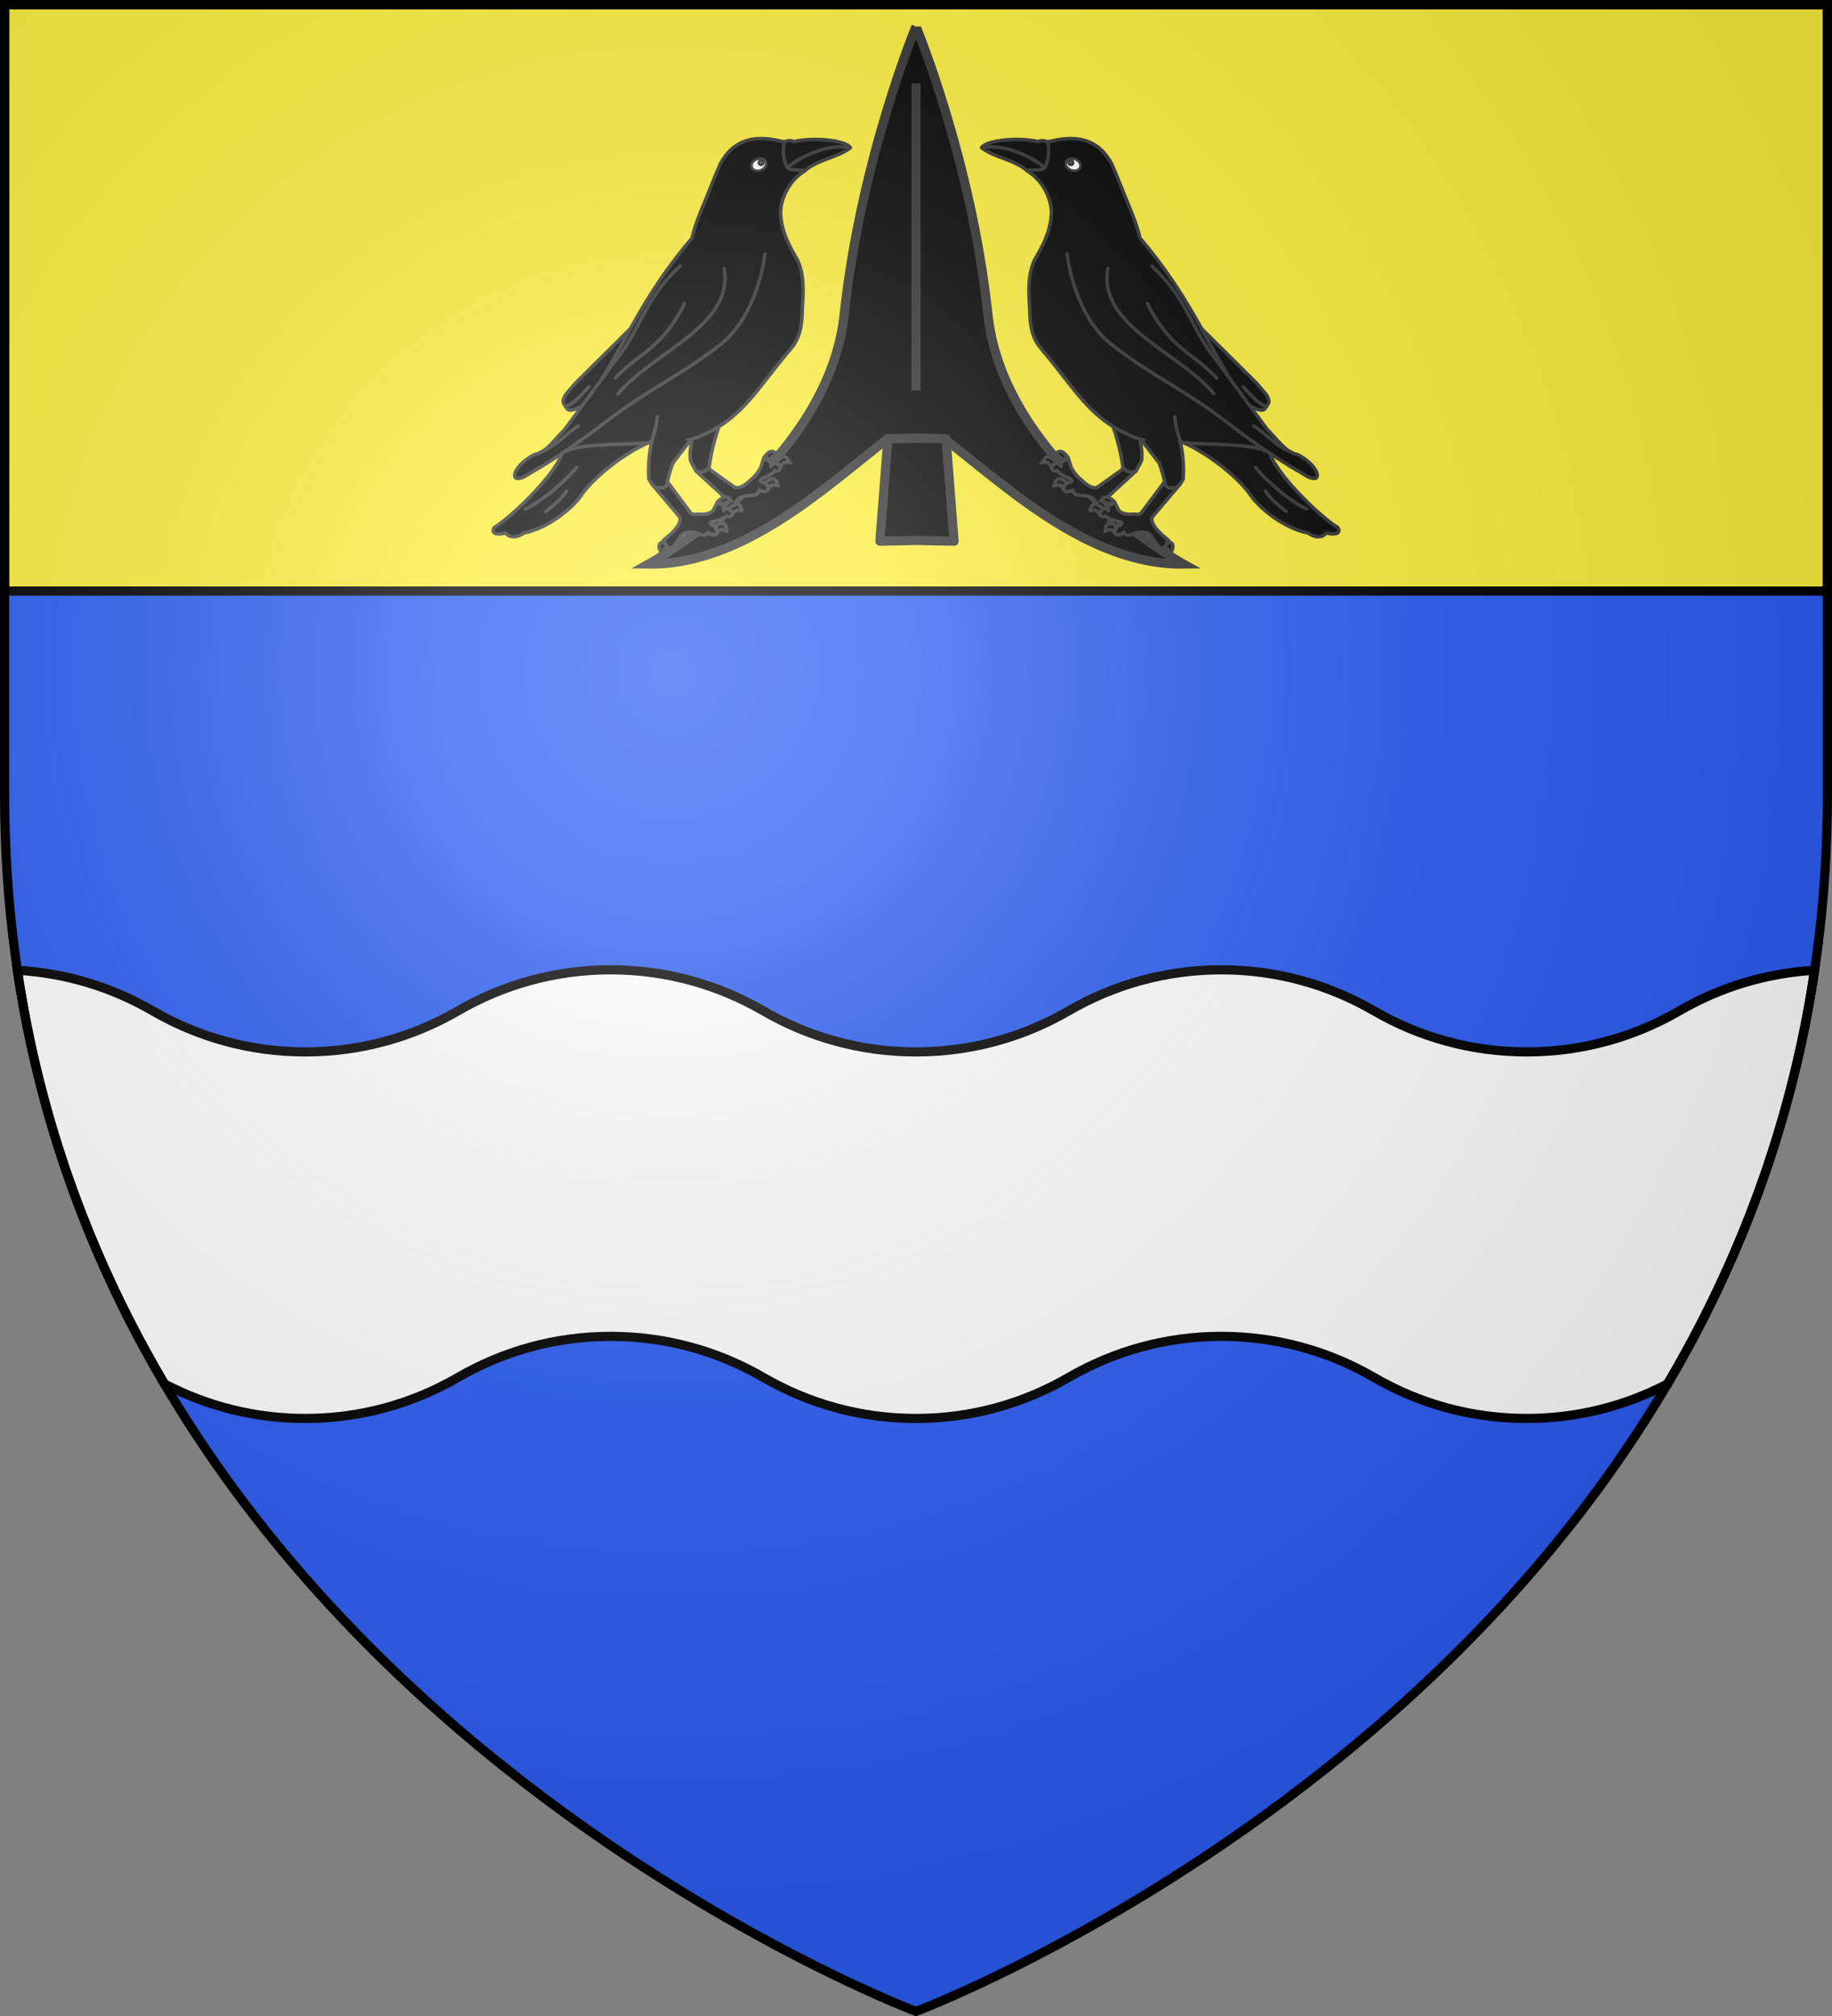
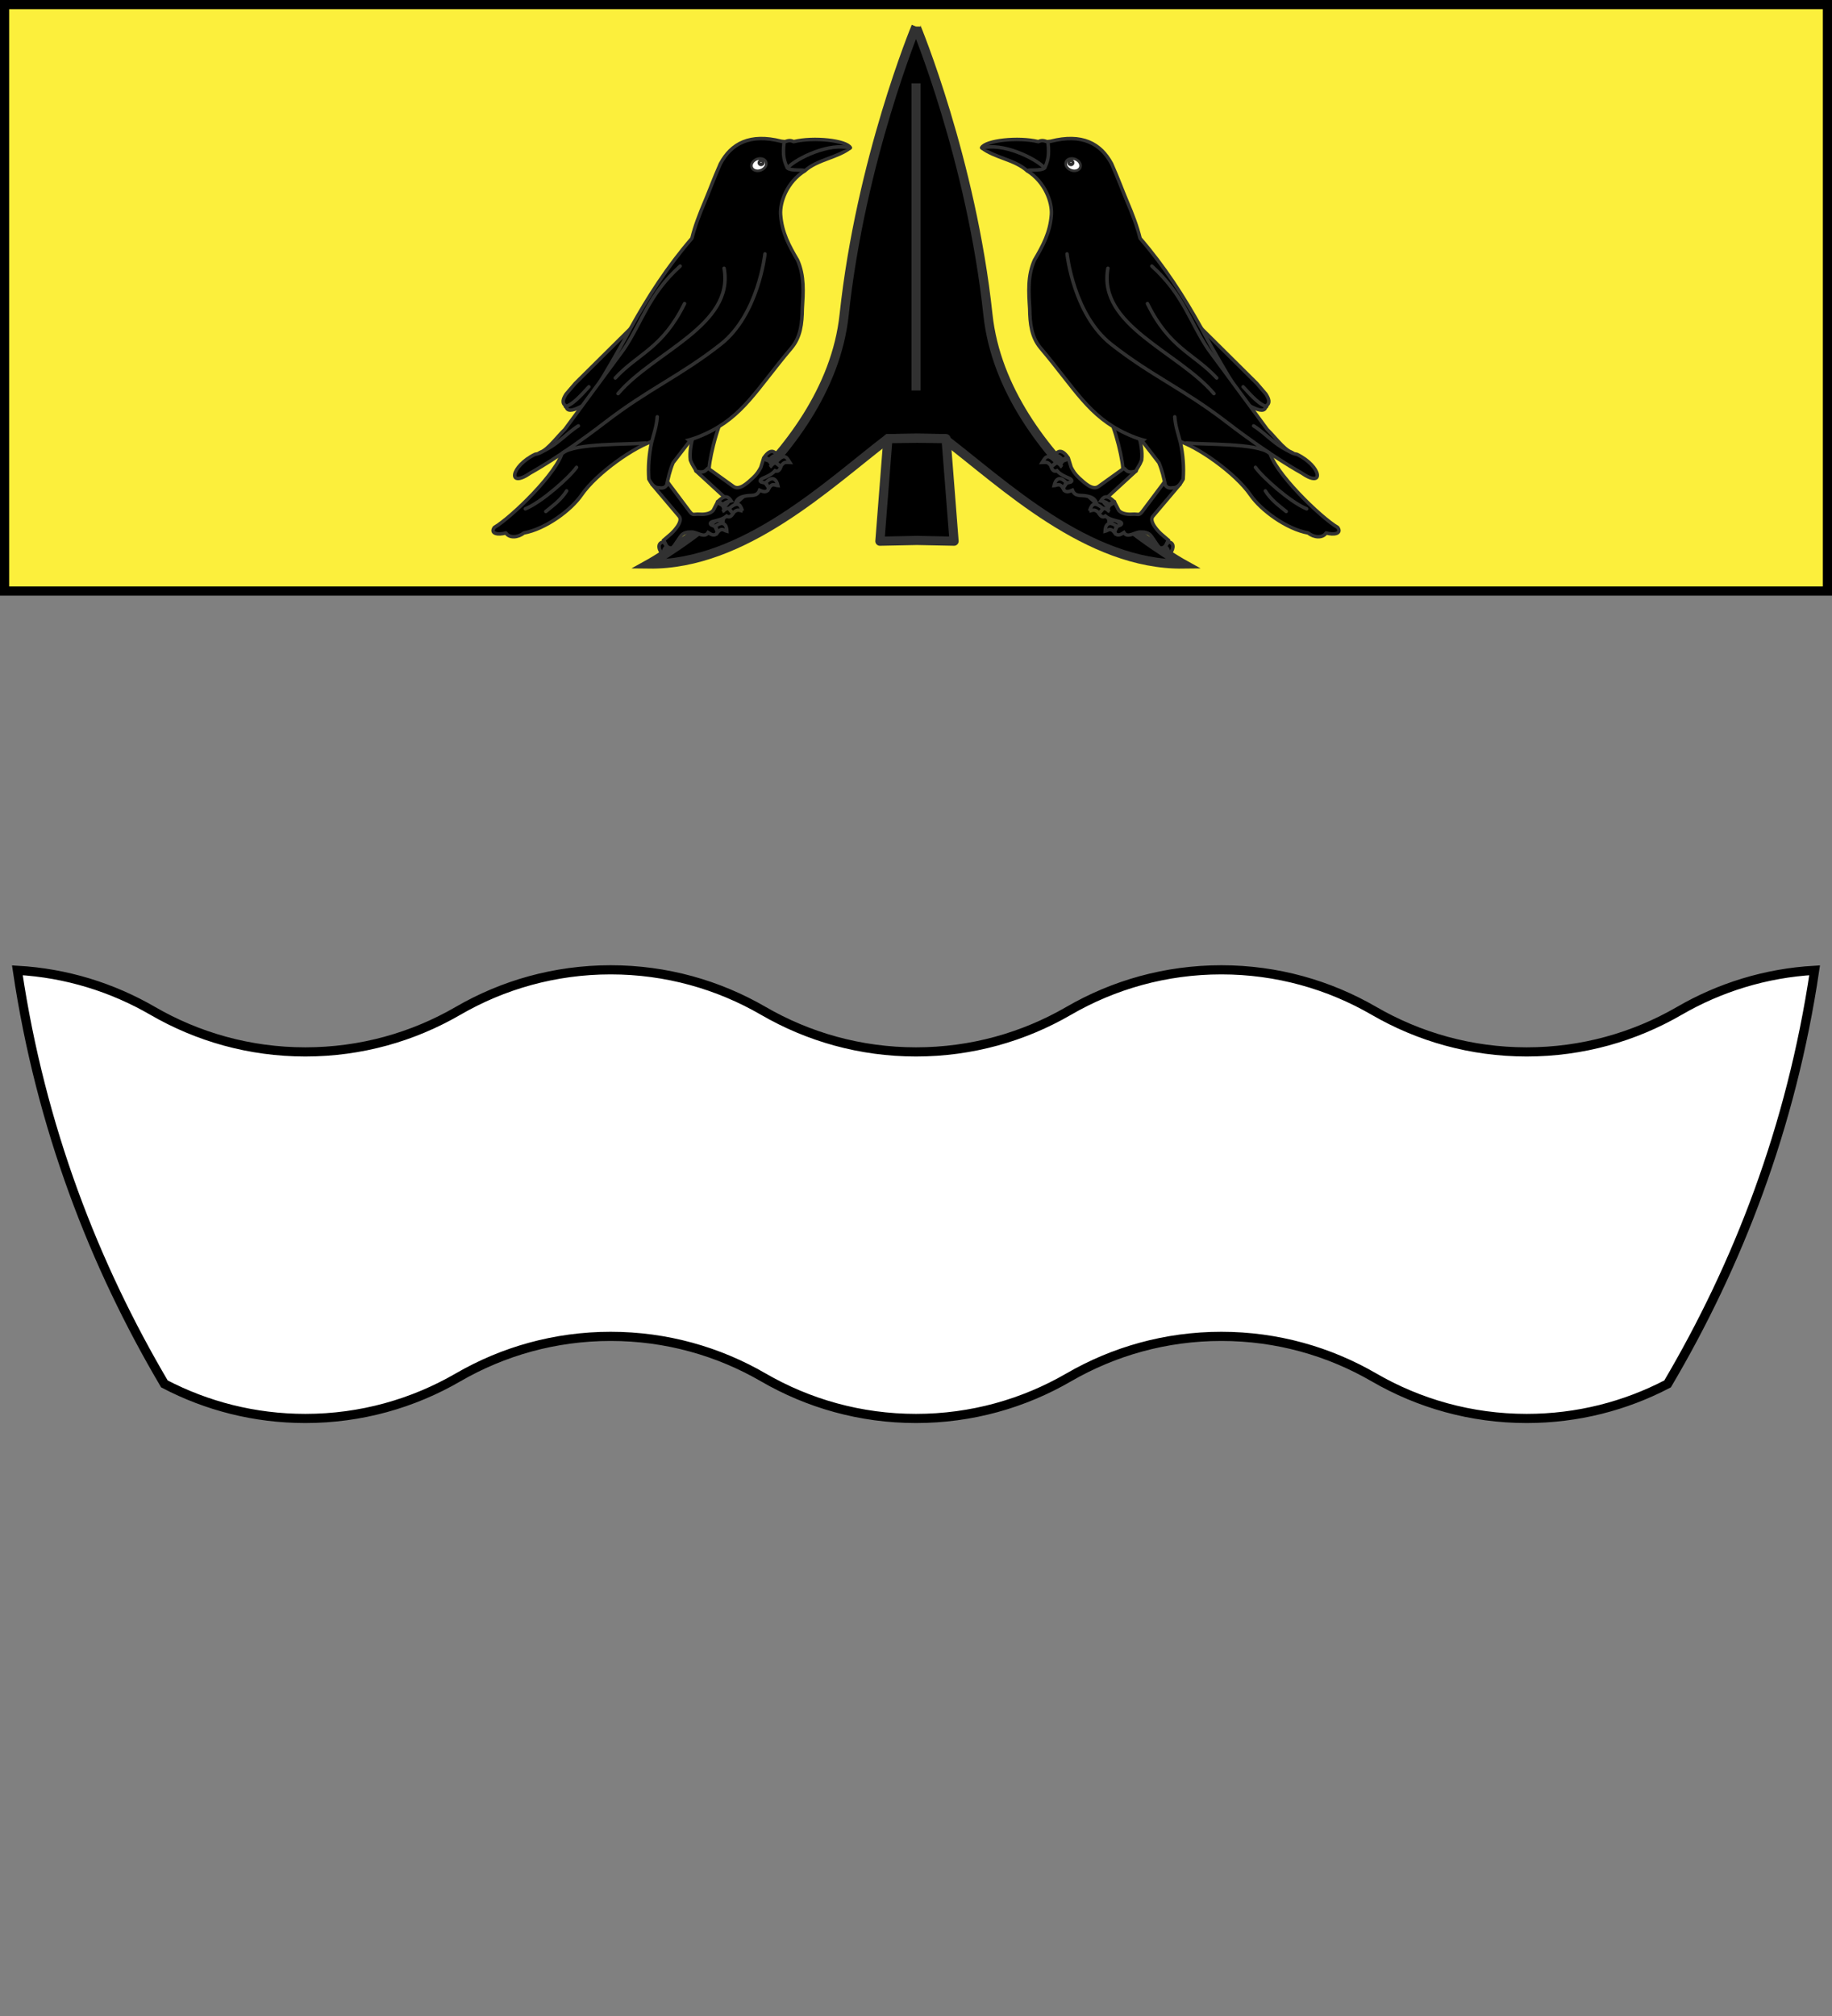
<svg xmlns="http://www.w3.org/2000/svg" xmlns:xlink="http://www.w3.org/1999/xlink" width="600" height="660" version="1.0">
  <rect width="100%" height="100%" fill="#808080" stroke="none" />
  <defs>
    <g id="b">
      <path d="M0 0v1h.5L0 0z" transform="rotate(18 3.157 -.5)" id="a" />
      <use transform="scale(-1 1)" width="810" height="540" xlink:href="#a" />
    </g>
    <g id="c">
      <use transform="rotate(72)" width="810" height="540" xlink:href="#b" />
      <use transform="rotate(144)" width="810" height="540" xlink:href="#b" />
    </g>
    <g id="e">
-       <path d="M0 0v1h.5L0 0z" transform="rotate(18 3.157 -.5)" id="d" />
      <use transform="scale(-1 1)" width="810" height="540" xlink:href="#d" />
    </g>
    <g id="f">
      <use transform="rotate(72)" width="810" height="540" xlink:href="#e" />
      <use transform="rotate(144)" width="810" height="540" xlink:href="#e" />
    </g>
    <g id="h">
      <path d="M0 0v1h.5L0 0z" transform="rotate(18 3.157 -.5)" id="g" />
      <use transform="scale(-1 1)" width="810" height="540" xlink:href="#g" />
    </g>
    <g id="i">
      <use transform="rotate(72)" width="810" height="540" xlink:href="#h" />
      <use transform="rotate(144)" width="810" height="540" xlink:href="#h" />
    </g>
    <g id="k">
-       <path d="M0 0v1h.5L0 0z" transform="rotate(18 3.157 -.5)" id="j" />
      <use transform="scale(-1 1)" width="810" height="540" xlink:href="#j" />
    </g>
    <g id="l">
      <use transform="rotate(72)" width="810" height="540" xlink:href="#k" />
      <use transform="rotate(144)" width="810" height="540" xlink:href="#k" />
    </g>
    <radialGradient id="o" gradientUnits="userSpaceOnUse" cx="-80" cy="-80" r="405">
      <stop style="stop-color:#fff;stop-opacity:.31" offset="0" />
      <stop style="stop-color:#fff;stop-opacity:.25" offset=".19" />
      <stop style="stop-color:#6b6b6b;stop-opacity:.125" offset=".6" />
      <stop style="stop-color:#000;stop-opacity:.125" offset="1" />
    </radialGradient>
-     <path id="m" d="M-298.5-298.5h597V-40C298.5 246.31 0 358.5 0 358.5S-298.5 246.31-298.5-40v-258.5z" />
  </defs>
  <g transform="translate(300 300)">
    <use xlink:href="#m" style="fill:#2b5df2" width="600" height="660" />
    <path style="fill:#fcef3c;fill-opacity:1;fill-rule:nonzero;stroke:#000;stroke-opacity:1;stroke-width:3" d="M-298.5-298.5h597v192h-597z" />
    <path style="fill:#fff;fill-opacity:1;stroke:#000;stroke-width:3;stroke-miterlimit:4;stroke-dasharray:none;stroke-opacity:1" d="M-100 17.5c-18.227 0-35.28 4.905-50 13.438-14.725 8.535-31.767 13.437-50 13.437-18.227 0-35.28-4.905-50-13.438-13.183-7.64-28.223-12.374-44.313-13.28 7.647 51.537 25.212 96.515 48.157 135.405 13.813 7.22 29.496 11.313 46.156 11.313 18.233 0 35.275-4.902 50-13.438 14.72-8.532 31.773-13.437 50-13.437 18.233 0 35.275 4.902 50 13.438 14.72 8.532 31.773 13.437 50 13.437 18.233 0 35.275-4.902 50-13.438 14.72-8.532 31.773-13.437 50-13.437 18.233 0 35.275 4.902 50 13.438 14.72 8.532 31.773 13.437 50 13.437 16.666 0 32.34-4.09 46.156-11.313 22.945-38.89 40.51-83.868 48.156-135.406-16.086.908-31.134 5.643-44.312 13.282-14.725 8.535-31.767 13.437-50 13.437-18.227 0-35.28-4.905-50-13.438-14.725-8.535-31.767-13.437-50-13.437-18.227 0-35.28 4.905-50 13.438-14.725 8.535-31.767 13.437-50 13.437-18.227 0-35.28-4.905-50-13.438C-64.725 22.402-81.767 17.5-100 17.5z" />
  </g>
  <g transform="translate(300 300)">
    <path transform="translate(-300 -300)" d="M300 8.688s-18.107 43.568-23.531 94.343c-5.234 48.998-64 81.625-64 81.625 31.355.407 59.063-26.38 78.344-41.062l9.187-.125 9.219.125c19.28 14.682 46.988 41.469 78.344 41.062 0 0-58.767-32.627-64-81.625C318.139 52.256 300 8.688 300 8.687z" style="fill:#000;fill-rule:evenodd;stroke:#313131;stroke-width:3;stroke-linecap:butt;stroke-linejoin:miter;stroke-miterlimit:4;stroke-dasharray:none;stroke-opacity:1" />
    <path d="M.015-272.717v100.549" style="fill:#000;fill-rule:evenodd;stroke:#313131;stroke-width:3;stroke-linecap:butt;stroke-linejoin:miter;stroke-miterlimit:4;stroke-dasharray:none;stroke-opacity:1" />
    <path d="m.015-156.516-9.216.122-2.625 33.57L.32-123.07l12.146.244-2.624-33.57-9.217-.121h-.61z" style="fill:#000;fill-rule:evenodd;stroke:#313131;stroke-width:3;stroke-linecap:butt;stroke-linejoin:round;stroke-miterlimit:4;stroke-dasharray:none;stroke-opacity:1" />
    <g id="n">
      <path d="m80.72-191.167-2.126 12.917c-.356 2.169-3.618 2.224-5.877 2.326-1.58.071-2.801-.201-3.93-.562l-2.306-1.221-.764 1.619c.107.992.347 1.7 1.034 1.462-.815-.053-1.657-.144-2.032.436l-.228 1.831c.935.416 1.705.474 2.032-.436 1.545.125 2.916-.496 4.309-1.024.394-.144 1.213-.23.955.563l-.616.997.264 1.75c1.455.902 2.034-.414 2.446-1.432 1.9.836 2.628-.623 3.962-1.586 1.066-.769 2.132-1.444 3.678-.839l2.865 1.69c.685.117 1.367.39 2.093-1.218l-.158-1.797-2.997-.256c-.707-.06-.677-.179-.588-2.277l.474-11.09-2.49-1.853zM61.668-171.404c.808-.839.876-1.44 2.764-1.097l.137-1.803c-4.197-.409-3.157 1.614-2.901 2.9zM65.863-177.913l-.614 1.845c-.395-.457-1.337-.263-2.569.278-.042-1.326.18-2.574 3.183-2.123z" style="fill:#000;fill-opacity:1;stroke:#313131;stroke-width:1.036;stroke-miterlimit:4;stroke-dasharray:none;stroke-opacity:1" transform="rotate(45 6.353 -200.57) scale(1.1)" />
      <path d="m70.944-172.22.589 1.846c-1.933-.533-1.892.679-2.476 1.339-.892-1.355-1.26-3.297 1.887-3.186zM86.38-175.487c1.95-.946 2.598 1.506 2.34 2.923-1.16-1.128-1.9-1.384-2.366-1.076l.026-1.847z" style="fill:#000;fill-opacity:1;stroke:#313131;stroke-width:1.036;stroke-miterlimit:4;stroke-dasharray:none;stroke-opacity:1" transform="rotate(45 6.353 -200.57) scale(1.1)" />
      <path style="fill:#000;fill-rule:evenodd;stroke:#313131;stroke-width:1.036;stroke-linecap:round;stroke-linejoin:round;stroke-miterlimit:4;stroke-dasharray:none;stroke-opacity:1" d="M55.344-172.05c3.136 3.06 5.897 14.463 6.225 18.513.95.164.866 1.878 3.872.987.512-1.12 1.027-1.522 1.71-3.253.603-5.225-2.172-10.192-3-15.417l-8.807-.83z" transform="matrix(1.1 0 0 1.1 .026 22.037)" />
      <path style="fill:#000;fill-rule:evenodd;stroke:#313131;stroke-width:1.036;stroke-linecap:round;stroke-linejoin:round;stroke-miterlimit:4;stroke-dasharray:none;stroke-opacity:1" d="m124.477-242.054 23.915 13.838 19.483 11.136 3.451 2.363c1.24 1.124 2.073 2.265.916 3.492 1.094 6.334-26.85-8.318-40.274-12.477l-7.49-18.352z" transform="rotate(15 -96.048 -484.147) scale(1.1)" />
      <path style="fill:#000;fill-rule:evenodd;stroke:#313131;stroke-width:1.036;stroke-linecap:round;stroke-linejoin:round;stroke-miterlimit:4;stroke-dasharray:none;stroke-opacity:1" d="M89.928-270.779c8.47-4.725 14.572-3.279 19.297 1.752 3.234 4.024 5.143 6.8 7.147 9.37 2.874 3.685 5.011 6.64 6.789 9.869 9.185 6.242 17.122 13.431 24.48 21.059 12.26 13.173 23.932 22.707 29.129 30.155 2.652 5.565 19.814 15.145 25.493 16.683 1.735 1.45-.5 2.513-2.905 2.46-.582 1.856-3.217 2.273-5.138 1.4-6.553.543-15.349-2.893-19.534-6.469-6.026-5.149-19.271-9.986-25.35-10.01-4.86 2.095-7.975 3.165-14.943 1.978-12.317-2.098-18.283-8.946-31.341-18.01-3.564-2.475-4.998-6.222-6.216-10.49-1.555-4.637-3.182-9.279-2.378-14.357 1.295-4.679 2.384-9.157 1.364-14.384-.71-3.636-4.327-8.866-10.308-10.72l1.533-9.153 2.88-1.133z" transform="rotate(15 -96.048 -484.147) scale(1.1)" />
      <path style="fill:#000;fill-rule:evenodd;stroke:#313131;stroke-width:1.036;stroke-linecap:round;stroke-linejoin:round;stroke-miterlimit:4;stroke-dasharray:none;stroke-opacity:1" d="M128.672-242.709c11.288 5.766 15.256 13.147 22.546 19.514l23.197 18.535c3.33 1.855 7.375 5.387 10.457 4.873 8.087 1.566 10.704 7.859 2.739 4.99 0 0-9.808-2.332-25.265-8.755-15.367-6.385-25.084-7.498-39.276-13.538-13.18-5.608-19.723-22.591-19.723-22.591M70.596-263.628c.603-2.405 9.666-5.95 15.864-6.109.863-.813 1.82-.738 2.782-.604 1.605 3.987 1.362 5.619 1.06 7.676-.962 1.288-4.537 1.615-4.827 2.165-4.554-2.306-10.38-1.198-14.879-3.128z" transform="rotate(15 -96.048 -484.147) scale(1.1)" />
      <path style="fill:#000;fill-rule:evenodd;stroke:#313131;stroke-width:1.036;stroke-linecap:round;stroke-linejoin:round;stroke-miterlimit:4;stroke-dasharray:none;stroke-opacity:1" d="M70.774-263.535c5.317-3.262 16.05-1.208 19.361.794" transform="rotate(15 -96.048 -484.147) scale(1.1)" />
      <path d="M-63.644 93.433c.129 1.584-1.415 2.879-3.445 2.89-2.03.011-3.783-1.265-3.912-2.849-.129-1.584 1.415-2.879 3.445-2.89 2.03-.011 3.783 1.265 3.912 2.849z" style="fill:#fff;fill-opacity:1;fill-rule:evenodd;stroke:#313131;stroke-width:1.24;stroke-linecap:round;stroke-linejoin:round;stroke-miterlimit:4;stroke-dasharray:none;stroke-dashoffset:0;stroke-opacity:1" transform="rotate(14.999 1179.23 278.33) scale(.681)" />
      <path d="M-67.87 92.798c.032.391-.286.705-.712.7-.426-.006-.798-.327-.832-.719-.033-.39.286-.704.712-.7.425.006.798.328.831.719z" style="fill:#fff;fill-opacity:1;fill-rule:evenodd;stroke:#313131;stroke-width:2.024;stroke-linecap:round;stroke-linejoin:round;stroke-miterlimit:4;stroke-dasharray:none;stroke-dashoffset:0;stroke-opacity:1" transform="rotate(14.999 1179.23 278.33) scale(.681)" />
      <path style="fill:#000;fill-rule:evenodd;stroke:#313131;stroke-width:1.036;stroke-linecap:round;stroke-linejoin:round;stroke-miterlimit:4;stroke-dasharray:none;stroke-opacity:1" d="M176.829-198.062c-4.53-1.818-19.137 2.622-24.58 3.547M116.21-238.703c1.391 17.27 26.76 18.581 40.14 27.872M172.5-211.157c-2.17-.026-4.819-1.679-8.272-3.885M183.466-199.894c-5.676-.711-8.846-3.393-13.205-4.72M130.307-231.59c9.83 11.215 17.093 10.698 25.64 16.047M191.913-184.853c-5.18-.64-15.135-5.655-17.937-7.99M178.634-186.84c2.319 2.155 4.906 3.13 7.586 4.323" transform="rotate(15 -96.048 -484.147) scale(1.1)" />
      <path d="m7.465 249.376-6.47 22.768c-1.037 3.652-1.504 2.275-5.157 3.994-2.797 1.316-6.081 1.806-8.05.59l-3.793-3.404-2.212 2.707c-.267 1.93-.146 3.386 1.267 3.26-1.519-.486-3.07-1.056-4.056-.133l-1.297 3.362c1.575 1.229 3.008 1.702 4.056.133 2.87.966 5.761.437 8.65.096.814-.087 2.407.138 1.543 1.518l-1.637 1.598-.327 3.443c2.332 2.395 4.05.175 5.313-1.559 3.205 2.481 5.67-2.438 8.653-3.633 2.383-.953 4.722-1.73 7.367.148l5.102 3.543c1.243.546 2.055 1.64 4.19-1.064l.344-4.135-5.106-1.828c-1.305-.467-9.565-4.036-8.212-7.908l7.811-22.35-7.98-1.146z" style="fill:#000;fill-opacity:1;stroke:#313131;stroke-width:2.024;stroke-miterlimit:4;stroke-dasharray:none;stroke-opacity:1" transform="rotate(21 808.737 209.045) scale(.563)" />
      <path d="M-27.904 283.203c1.929-1.208 2.34-2.315 5.758-.773l1.11-3.353c-7.76-2.758-6.745 1.567-6.868 4.126zM-16.812 272.801l-2.035 3.206c-.532-1.053-2.41-1.129-5-.686.547-2.533 1.558-4.794 7.035-2.52zM-10.14 285.83l.244 3.777c-3.411-1.922-3.907.394-5.325 1.369-1.05-2.989-.83-6.844 5.081-5.146zM21.434 283.5c4.145-.87 4.213 4.084 3.055 6.646-1.668-2.685-2.947-3.52-3.976-3.157l.921-3.488z" style="fill:#000;fill-opacity:1;stroke:#313131;stroke-width:2.024;stroke-miterlimit:4;stroke-dasharray:none;stroke-opacity:1" transform="rotate(21 808.737 209.045) scale(.563)" />
      <path style="fill:#000;fill-rule:evenodd;stroke:#313131;stroke-width:2.024;stroke-linecap:round;stroke-linejoin:round;stroke-miterlimit:4;stroke-dasharray:none;stroke-opacity:1" d="m-13.037 234.762 12.765 7.769c3.53 3.678 5.845 7.291 8.201 10.906 2.264 1.475 3.795.147 5.474-.611 1.869-1.02 2.525-3.551 2.927-6.4-2.108-6.924-5.174-13.28-9.01-19.181-3.375-4.828-6.056-7.65-8.558-12.918" transform="rotate(21 808.737 209.045) scale(.563)" />
    </g>
    <use xlink:href="#n" transform="matrix(-1 0 0 1 0 0)" width="600" height="660" />
  </g>
  <use xlink:href="#m" style="fill:url(#o)" width="600" height="660" transform="translate(300 300)" />
  <use xlink:href="#m" style="fill:none;stroke:#000;stroke-width:3" width="600" height="660" transform="translate(300 300)" />
</svg>